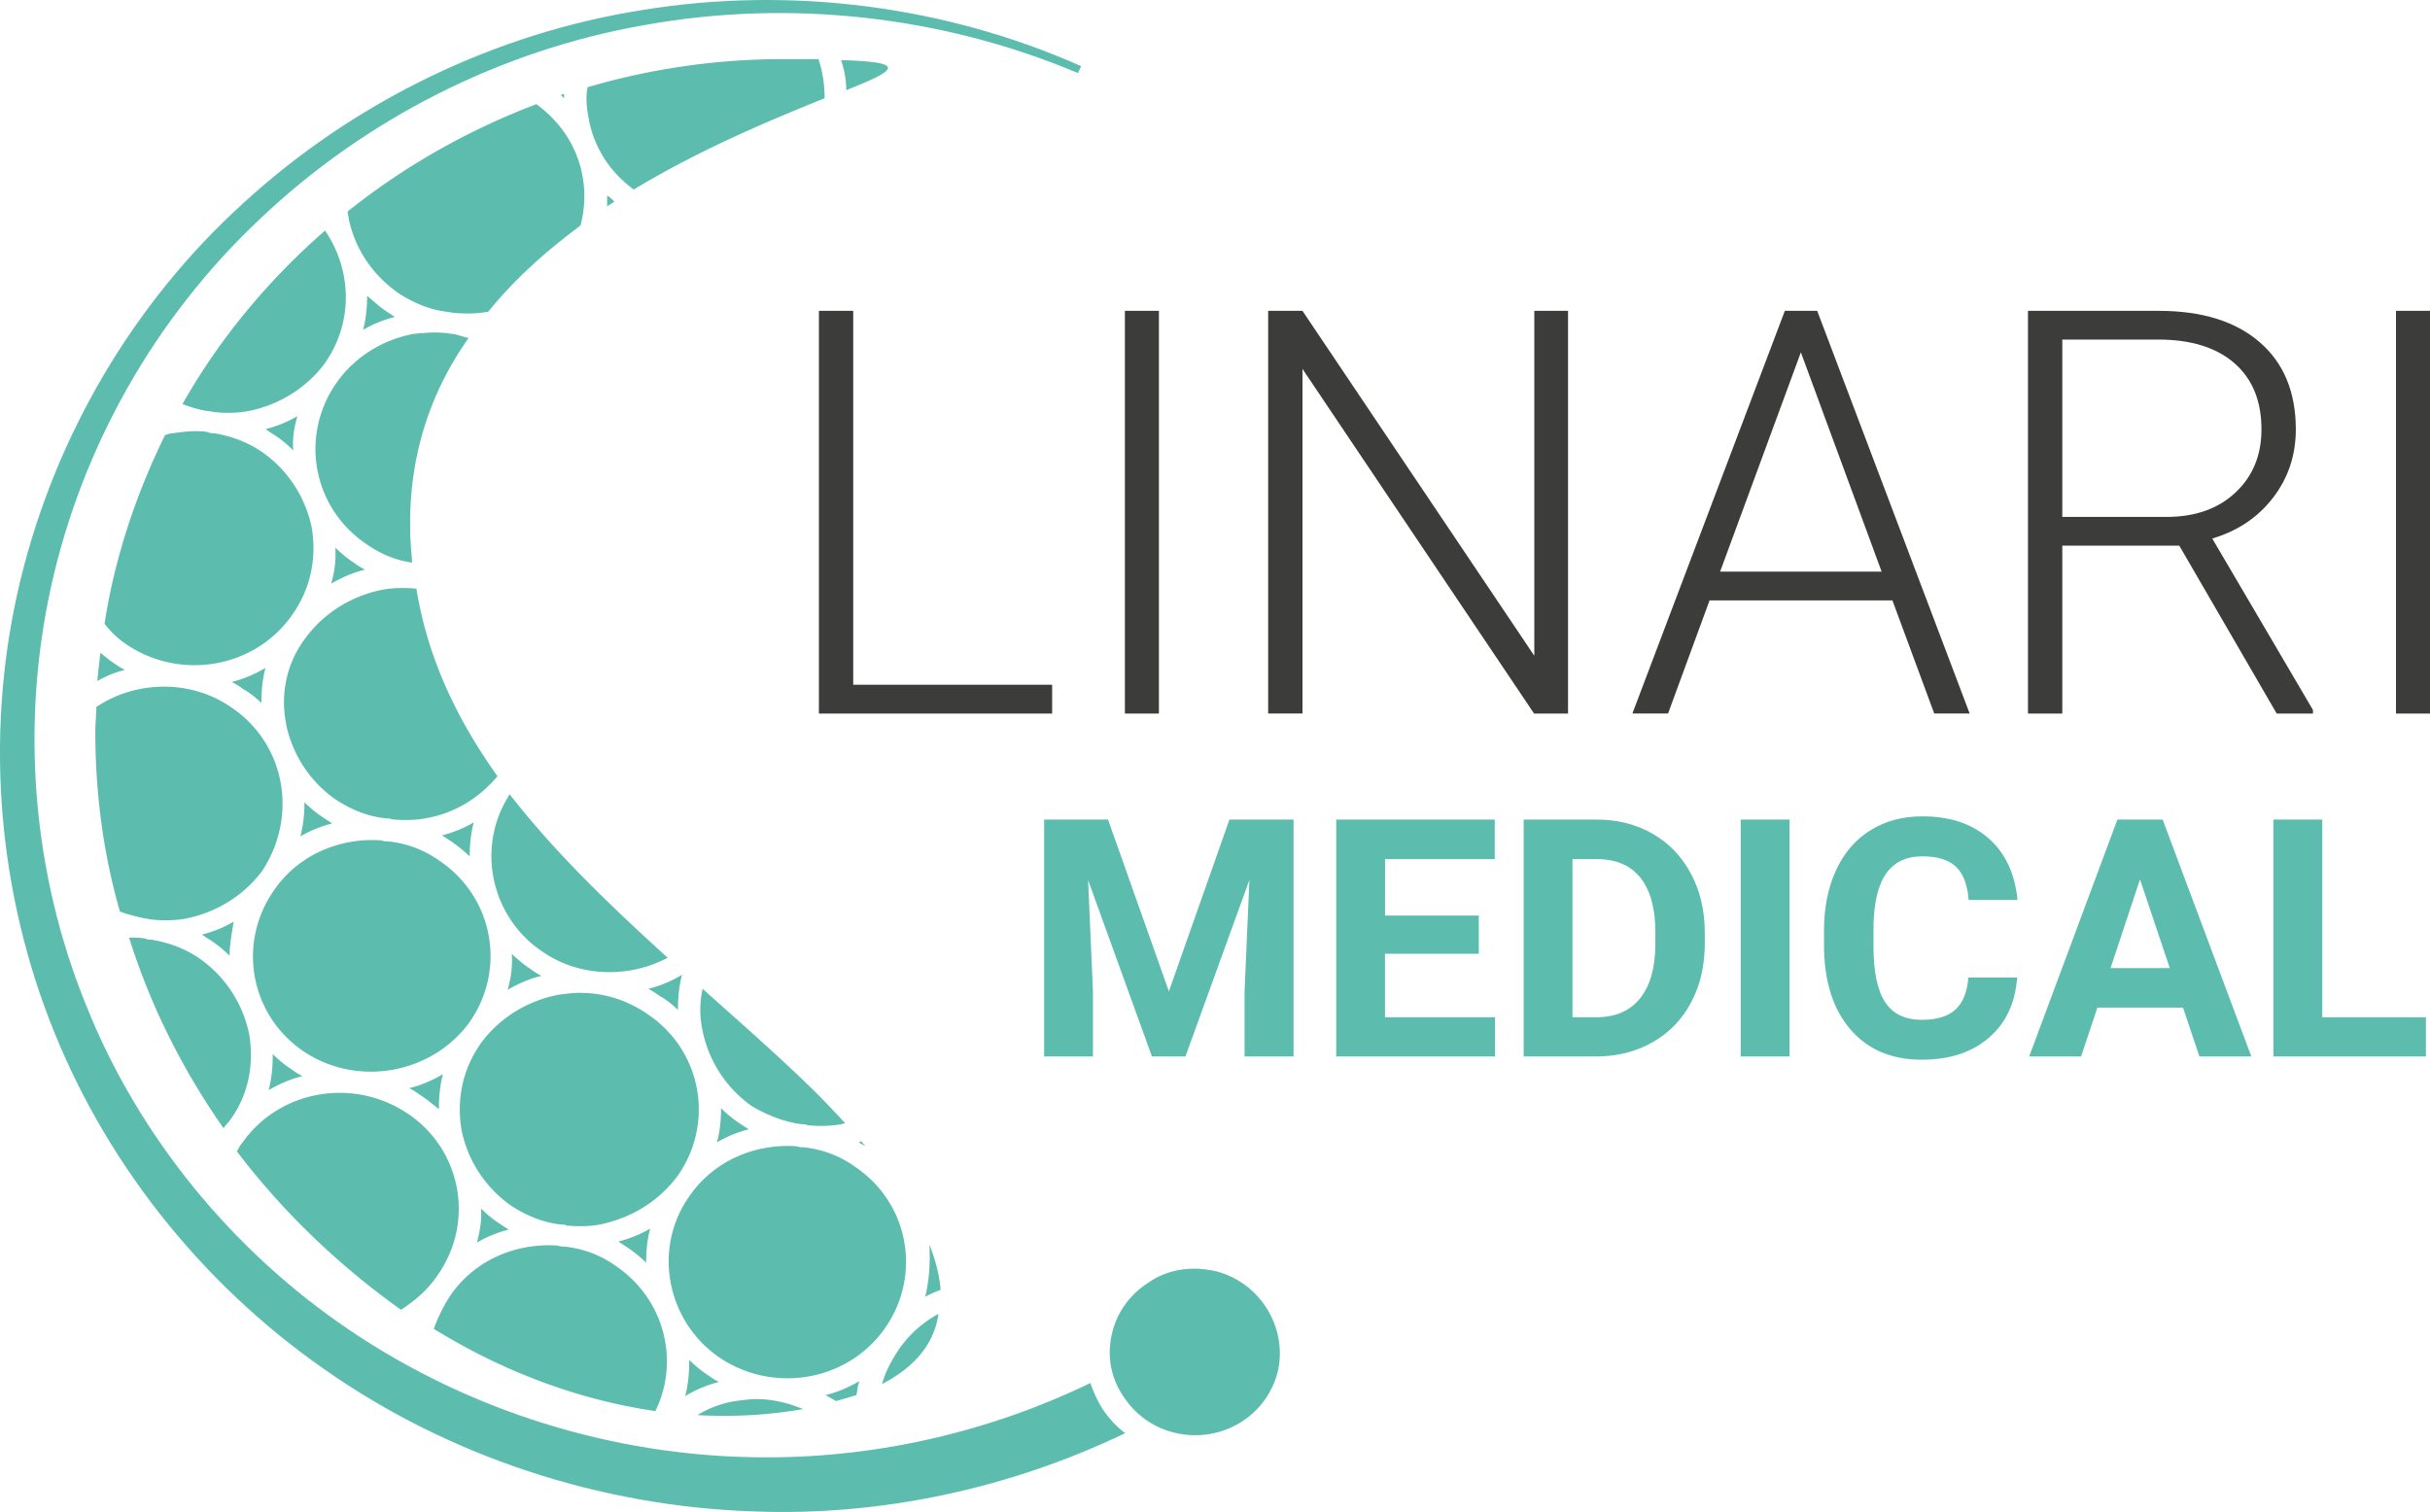
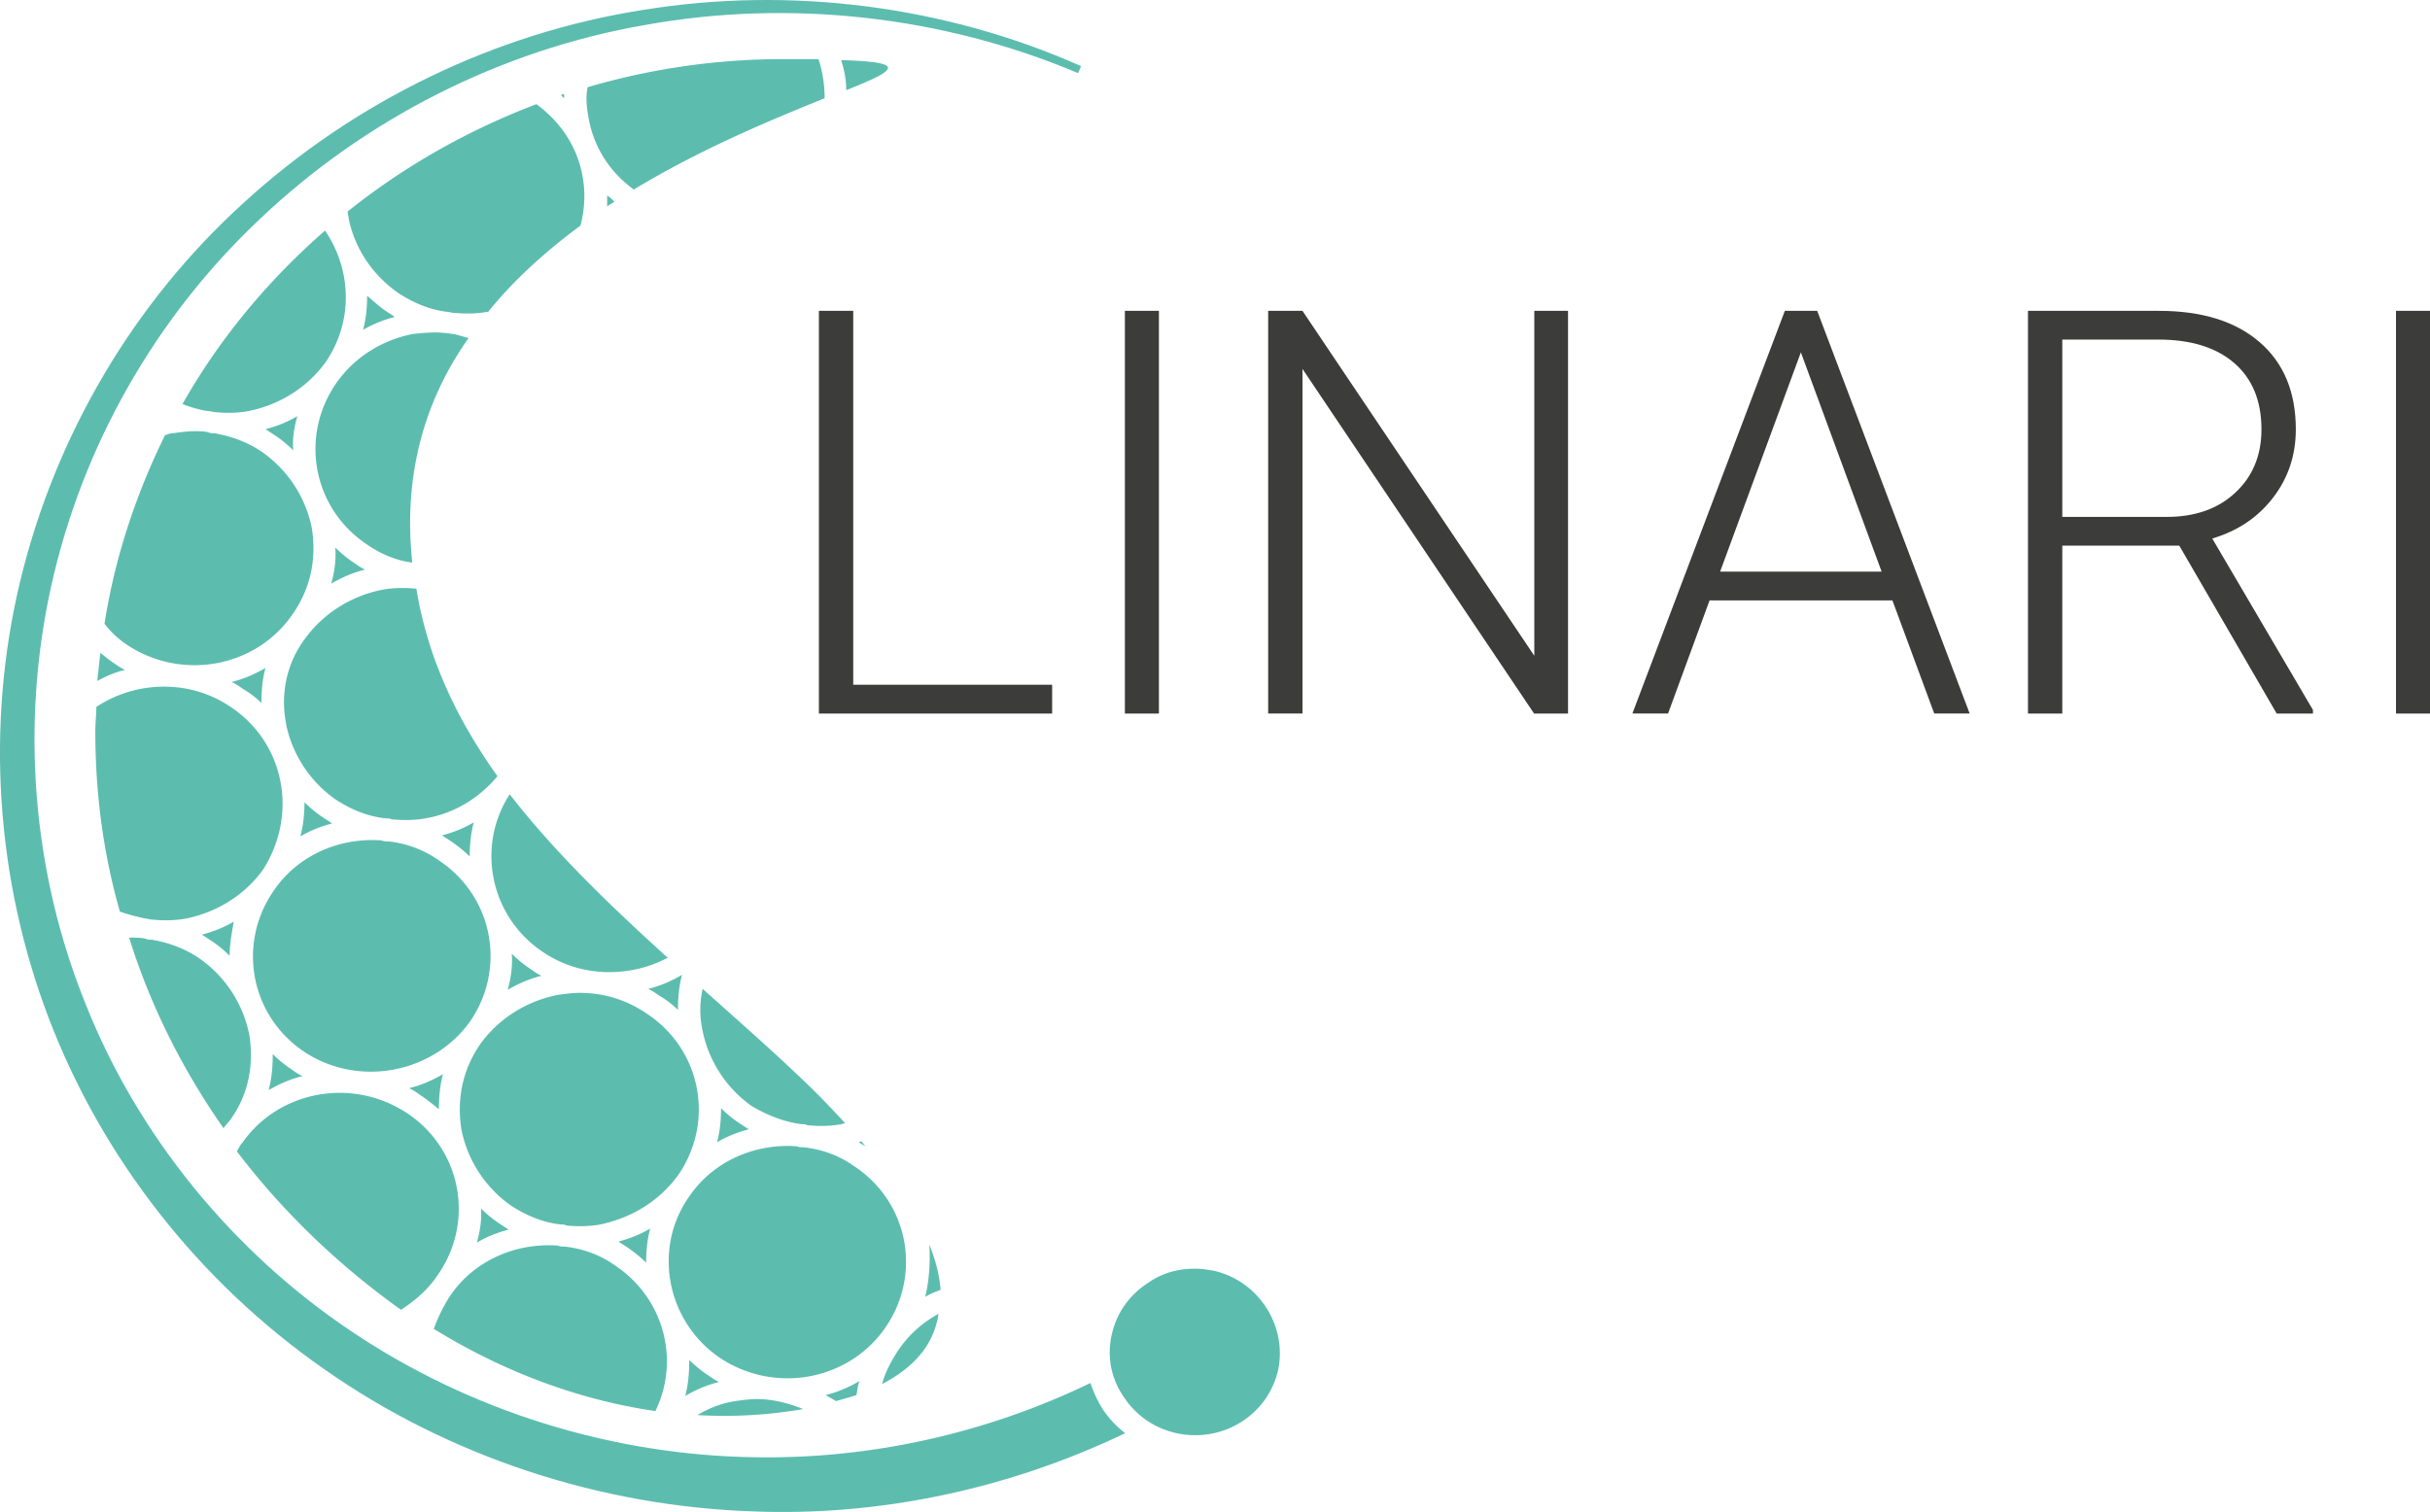
<svg xmlns="http://www.w3.org/2000/svg" width="500" height="311.2">
  <path d="M176.65 235.11c.42.21 1.06.62 1.48.83-.21-.21-.63-.62-.84-1.03-.21 0-.42.21-.63.21ZM75.54 60.88c0 2.27-.21 4.75-.84 7.02 2.11-1.24 4.22-2.06 6.54-2.68l-1.9-1.24c-1.48-1.03-2.53-2.06-3.8-3.1M54.64 88.34c.63.41 1.27.82 1.9 1.24 1.27.83 2.53 1.86 3.8 3.1-.21-2.48.21-4.75.84-7.02-2.11 1.24-4.22 2.06-6.54 2.68M69.2 78.84c-7.6 10.94-4.86 25.8 6.33 33.24 2.96 2.06 6.12 3.3 9.29 3.71-.21-2.48-.42-4.75-.42-7.22-.21-15.28 4.43-28.28 12.03-39.01-1.06-.21-2.11-.62-3.17-.83-.63 0-1.27-.21-1.9-.21-2.11-.21-4.22 0-6.33.21-6.54 1.24-12.24 4.95-15.83 10.12ZM26.14 132.72c11.19 7.43 26.39 4.75 33.99-6.19 3.8-5.37 5.06-11.56 4.01-17.96a25.16 25.16 0 0 0-10.13-15.48c-2.96-2.06-6.33-3.3-9.92-3.92-.42 0-.84 0-1.27-.21-.84-.21-1.9-.21-2.74-.21-1.48 0-2.96.21-4.43.41-.63 0-1.05.21-1.69.41-5.91 11.97-10.35 25.19-12.45 38.81 1.27 1.65 2.74 3.1 4.64 4.33ZM104.88 163.48c-6.97 10.74-4.01 25.19 6.76 32.41 7.81 5.37 17.94 5.37 25.75 1.24-11.82-10.73-23.22-21.67-32.51-33.65M165.04 231.39c.42 0 .84 0 1.06.21 2.32.21 4.64.21 6.96-.21.21 0 .63-.21.85-.21-2.11-2.27-4.43-4.75-6.75-7.02-7.18-7.02-14.99-13.83-22.59-20.64q-.945 4.335 0 8.67a25.13 25.13 0 0 0 10.13 15.48c3.17 1.86 6.76 3.31 10.35 3.72ZM139.5 207.86c0-2.48.21-4.95.84-7.22-2.11 1.24-4.43 2.27-6.96 2.89.84.41 1.48.83 2.32 1.44 1.48.83 2.74 1.86 3.8 2.89M147.52 235.11c2.11-1.24 4.22-2.06 6.54-2.68-.63-.41-1.27-.82-1.9-1.24-1.27-.83-2.53-1.86-3.8-3.1 0 2.48-.21 4.75-.84 7.02M81.87 60.26c3.16 2.06 6.54 3.51 10.13 3.92.42 0 .84.21 1.48.21 2.11.21 4.43.21 6.76-.21h.21c5.49-6.81 12.03-12.59 19-17.76.84-3.3 1.06-6.6.42-10.12-1.06-5.98-4.43-11.15-9.5-14.86-14.14 5.37-27.23 12.8-38.84 22.09 0 .41.21 1.03.21 1.44 1.27 6.19 4.86 11.56 10.13 15.28ZM130.42 39c14.35-8.67 29.13-14.66 39.26-18.78 0-2.68-.42-5.58-1.27-8.05h-7.39c-13.93 0-27.44 2.06-40.11 5.78-.42 2.06-.21 4.13.21 6.4 1.06 5.99 4.43 11.15 9.29 14.66ZM132.95 259.88c0-2.27.21-4.75.84-7.02-2.11 1.24-4.22 2.06-6.54 2.68l1.9 1.24c1.48 1.03 2.74 2.06 3.8 3.1M139.5 241.92c7.6-10.94 4.86-25.8-6.33-33.24-4.22-2.89-8.87-4.33-13.93-4.33-1.48 0-2.96.21-4.43.41-6.33 1.24-12.03 4.75-15.83 9.91-3.8 5.37-5.07 11.56-4.01 17.96a25.16 25.16 0 0 0 10.13 15.48c3.17 2.06 6.55 3.51 10.35 3.92.42 0 .84 0 1.06.21 2.32.21 4.64.21 6.96-.21 6.76-1.44 12.24-4.95 16.04-10.12ZM111.42 200.84c-.85-.41-1.48-.83-2.32-1.44-1.27-.83-2.53-1.86-3.8-3.1.21 2.68-.21 5.16-.84 7.43 2.11-1.24 4.43-2.27 6.97-2.89ZM90.31 228.3c0-2.48.21-4.95.84-7.22-2.11 1.24-4.43 2.27-6.96 2.89.84.41 1.48.83 2.32 1.44 1.27.83 2.53 1.86 3.8 2.89M55.27 224.38c2.11-1.24 4.43-2.27 6.97-2.89-.85-.41-1.48-.83-2.32-1.44-1.27-.83-2.53-1.86-3.8-3.1 0 2.68-.21 4.95-.84 7.43ZM51.26 212.81a25.13 25.13 0 0 0-10.13-15.48c-2.96-2.06-6.33-3.31-9.92-3.92-.43 0-.85 0-1.27-.21-.84-.21-1.9-.21-2.74-.21h-.63c4.43 14.24 11.19 27.46 19.42 39.22.42-.62 1.06-1.24 1.48-1.86 3.59-4.95 4.86-11.15 3.8-17.55ZM104.66 253.07c-.63-.41-1.27-.82-1.9-1.24-1.27-.83-2.53-1.86-3.8-3.1.21 2.27-.21 4.75-.84 7.02 2.11-1.24 4.22-2.06 6.54-2.68M96.65 210.34c7.6-10.94 4.86-25.8-6.33-33.24-3.16-2.27-6.76-3.51-10.34-3.92-.43 0-1.06 0-1.48-.21-8.45-.62-17.1 2.89-22.16 10.32-7.6 10.94-4.86 25.81 6.33 33.24 10.98 7.22 26.18 4.54 33.99-6.19ZM47.25 196.71c0-2.27.42-4.54.84-7.02-2.11 1.24-4.22 2.06-6.54 2.68.63.41 1.27.82 1.9 1.24 1.27.83 2.53 1.86 3.8 3.1M193.54 265.46c-.21-2.89-1.05-6.2-2.32-9.29.21 3.51 0 7.23-.84 10.74 1.06-.62 2.11-1.03 3.16-1.44ZM184.88 277.84c-1.48 2.27-2.74 4.54-3.38 7.02 7.18-3.71 10.77-8.67 11.61-14.45-3.38 1.86-6.12 4.33-8.23 7.43M172.01 288.37c1.48-.41 2.95-.83 4.22-1.24.21-1.03.21-1.86.63-2.89-2.11 1.24-4.43 2.27-6.97 2.89.63.41 1.48.83 2.11 1.24ZM116.07 19.39c-.21 0-.42 0-.63.21.21.21.42.41.63.62zM44.29 84.83c2.11.21 4.43.21 6.76-.21 6.33-1.24 12.03-4.75 15.83-9.91 5.91-8.47 5.49-19.2 0-27.25-11.82 10.32-21.74 22.3-29.34 35.71 1.69.62 3.59 1.24 5.28 1.44.42 0 1.06.21 1.48.21ZM151.32 288.37c-2.74.41-5.49 1.45-7.81 2.89 7.39.41 14.57 0 21.74-1.24-2.96-1.24-6.33-2.06-9.5-2.06-1.48 0-2.96.21-4.43.41M173.06 12.37c.63 1.86 1.06 3.92 1.06 6.19 10.35-4.13 12.88-5.78-1.06-6.19M126.62 260.5c-3.16-2.27-6.76-3.51-10.35-3.92-.42 0-1.05 0-1.48-.21-8.44-.62-17.1 2.89-22.16 10.32-1.48 2.27-2.53 4.54-3.38 6.81 14.36 8.88 29.98 14.66 45.6 16.93 5.06-10.32 1.9-23.12-8.23-29.93M83.77 229.12c-11.19-7.43-26.39-4.75-33.98 6.19-.43.41-.63 1.03-1.06 1.65 9.71 12.8 21.32 23.74 33.78 32.62 3.16-2.06 5.7-4.33 7.6-7.22 7.6-10.94 4.86-25.8-6.33-33.24ZM175.81 240.06c-3.17-2.27-6.76-3.51-10.35-3.92-.42 0-1.06 0-1.48-.21-8.44-.62-17.1 2.89-22.16 10.32-7.6 10.74-4.64 25.81 6.33 33.24 11.19 7.43 26.39 4.75 33.99-6.19s4.86-25.81-6.33-33.24M96.65 176.28c0-2.27.21-4.75.84-7.02-2.11 1.24-4.22 2.06-6.54 2.68l1.9 1.24c1.48 1.03 2.74 2.06 3.8 3.1M61.81 172.15c2.11-1.24 4.22-2.06 6.54-2.68-.63-.41-1.27-.82-1.9-1.24-1.27-.83-2.53-1.86-3.8-3.1 0 2.27-.21 4.54-.84 7.02M58.86 149.03a25.13 25.13 0 0 0 10.13 15.48c3.16 2.06 6.54 3.51 10.35 3.92.42 0 .84 0 1.27.21 2.32.21 4.64.21 6.97-.21 5.91-1.03 10.98-4.13 14.78-8.67-8.23-11.56-14.35-24.15-16.68-38.6-2.32-.21-4.64-.21-6.96.21-6.33 1.24-12.03 4.75-15.83 9.91-3.8 4.95-5.28 11.35-4.01 17.75ZM75.11 117.24c-.85-.41-1.48-.83-2.32-1.44-1.27-.83-2.53-1.86-3.8-3.1.21 2.68-.21 5.16-.84 7.43 2.11-1.24 4.43-2.27 6.97-2.89ZM53.79 144.69c0-2.48.21-4.95.84-7.22-2.11 1.24-4.43 2.27-6.96 2.89.84.41 1.48.83 2.32 1.44 1.48.83 2.74 1.86 3.8 2.89M31.42 189.28c2.11.21 4.43.21 6.76-.21 6.33-1.24 12.03-4.75 15.83-9.91 7.39-11.35 4.65-26.22-6.54-33.65-8.45-5.78-19.63-5.37-27.65 0 0 1.65-.21 3.3-.21 4.95 0 13.01 1.69 25.39 5.06 37.16 1.69.62 3.38 1.03 5.28 1.44.42 0 .85.21 1.48.21ZM124.93 42.51c.42-.41 1.06-.62 1.48-1.03-.42-.41-.84-.83-1.48-1.24zM23.4 136.44c-1.06-.62-1.9-1.45-2.75-2.06-.21 1.86-.42 3.71-.63 5.78 1.9-1.03 3.8-1.86 5.7-2.27-.84-.41-1.48-.83-2.32-1.44ZM145.62 283c-1.27-.83-2.53-1.86-3.8-3.1 0 2.68-.21 5.16-.84 7.43 2.11-1.24 4.43-2.27 6.97-2.89-.85-.41-1.48-.83-2.32-1.44ZM249.69 261.53c-1.27-.21-2.53-.41-3.8-.41-3.38 0-6.55.82-9.29 2.68-4.01 2.48-6.76 6.19-7.81 10.74-1.06 4.54-.21 9.08 2.32 12.8 2.53 3.92 6.33 6.61 10.98 7.64 9.5 2.06 18.79-3.72 20.9-13.01 1.9-9.08-4.01-18.37-13.3-20.44" style="fill:#5cbdaf;stroke-width:0" />
  <path d="M226.89 290.02c-1.06-1.65-1.9-3.51-2.53-5.37-21.32 10.32-45.17 15.69-69.03 15.28-29.34-.41-58.68-9.5-83.17-26.01-24.28-16.31-43.7-40.05-54.47-67.09-10.98-27.04-13.51-57.39-7.18-86.08s21.32-55.32 43.06-75.76c21.54-20.45 49.41-34.69 79.17-39.85 29.76-5.37 61.22-1.86 89.08 9.91l.63-1.44C194.59 1.22 162.72-2.91 132.32 2.04 101.92 6.79 73 20.83 50.2 41.68c-22.8 20.65-38.84 48.1-46.02 77.83s-5.06 61.52 5.91 90.21c10.98 28.69 30.82 54.08 56.57 72.05 25.54 17.96 56.78 28.28 88.45 29.31 26.17 1.03 52.77-4.75 76.41-16.1-1.9-1.45-3.38-3.1-4.64-4.95Z" style="fill:#5cbdaf;stroke-width:0" />
  <path d="M175.56 140.94h40.93v5.92H168.5V63.98h7.06zM238.46 146.86h-7V63.98h7zM322.65 146.86h-7L268 75.93v70.93h-7.06V63.98H268l47.7 70.99V63.98h6.94v82.88ZM389.39 123.58h-37.63l-8.54 23.28h-7.34l31.37-82.88h6.66l31.37 82.88h-7.29zm-35.46-5.92h33.24l-16.62-45.14zM448.42 112.31h-24.08v34.55h-7.06V63.98h26.93c8.84 0 15.75 2.14 20.72 6.43 4.97 4.28 7.46 10.27 7.46 17.97 0 5.31-1.56 9.99-4.67 14.04-3.11 4.06-7.29 6.86-12.52 8.42l20.72 35.29v.74h-7.46l-20.04-34.55Zm-24.08-5.92h21.46c5.88 0 10.61-1.67 14.17-5.02 3.57-3.34 5.35-7.68 5.35-13 0-5.85-1.86-10.4-5.58-13.63s-8.94-4.85-15.65-4.85h-19.75v36.49ZM500 146.86h-7V63.98h7z" style="fill:#3c3c3b;stroke-width:0" />
-   <path d="m227.99 168.68 12.52 35.36 12.46-35.36h13.19v48.76h-10.08v-13.33l1-23-13.16 36.33h-6.9l-13.13-36.3 1 22.97v13.33h-10.05v-48.76h13.13ZM304.27 196.31h-19.29v13.06h22.64v8.07h-32.68v-48.76h32.62v8.14h-22.57v11.62h19.29v7.87ZM313.51 217.44v-48.76h15c4.29 0 8.12.97 11.5 2.9s6.02 4.68 7.92 8.24 2.85 7.61 2.85 12.14v2.24c0 4.53-.93 8.56-2.8 12.09-1.86 3.53-4.49 6.26-7.89 8.2-3.39 1.94-7.22 2.92-11.49 2.95h-15.1Zm10.05-40.62v32.55h4.86c3.93 0 6.93-1.28 9.01-3.85s3.14-6.24 3.18-11.02v-2.58c0-4.96-1.03-8.71-3.08-11.27s-5.06-3.83-9.01-3.83zM368.22 217.44h-10.05v-48.76h10.05zM415.05 201.2c-.38 5.25-2.32 9.38-5.81 12.39s-8.1 4.52-13.81 4.52c-6.25 0-11.17-2.1-14.75-6.31s-5.37-9.98-5.37-17.33v-2.98c0-4.69.83-8.82 2.48-12.39q2.475-5.355 7.08-8.22c3.07-1.91 6.64-2.86 10.7-2.86 5.63 0 10.16 1.51 13.6 4.52s5.42 7.24 5.96 12.69h-10.05c-.25-3.15-1.12-5.43-2.63-6.85s-3.8-2.13-6.88-2.13c-3.35 0-5.85 1.2-7.52 3.6-1.66 2.4-2.52 6.12-2.56 11.17v3.68c0 5.27.8 9.12 2.39 11.55 1.6 2.43 4.11 3.65 7.55 3.65 3.1 0 5.42-.71 6.95-2.13s2.41-3.61 2.63-6.58h10.05ZM449.17 207.39h-17.61l-3.35 10.05h-10.68l18.15-48.76h9.31l18.25 48.76h-10.68l-3.38-10.05Zm-14.9-8.14h12.19L440.33 181zM477.83 209.37h21.33v8.07h-31.38v-48.76h10.05z" style="fill:#5cbdaf;stroke-width:0" />
</svg>